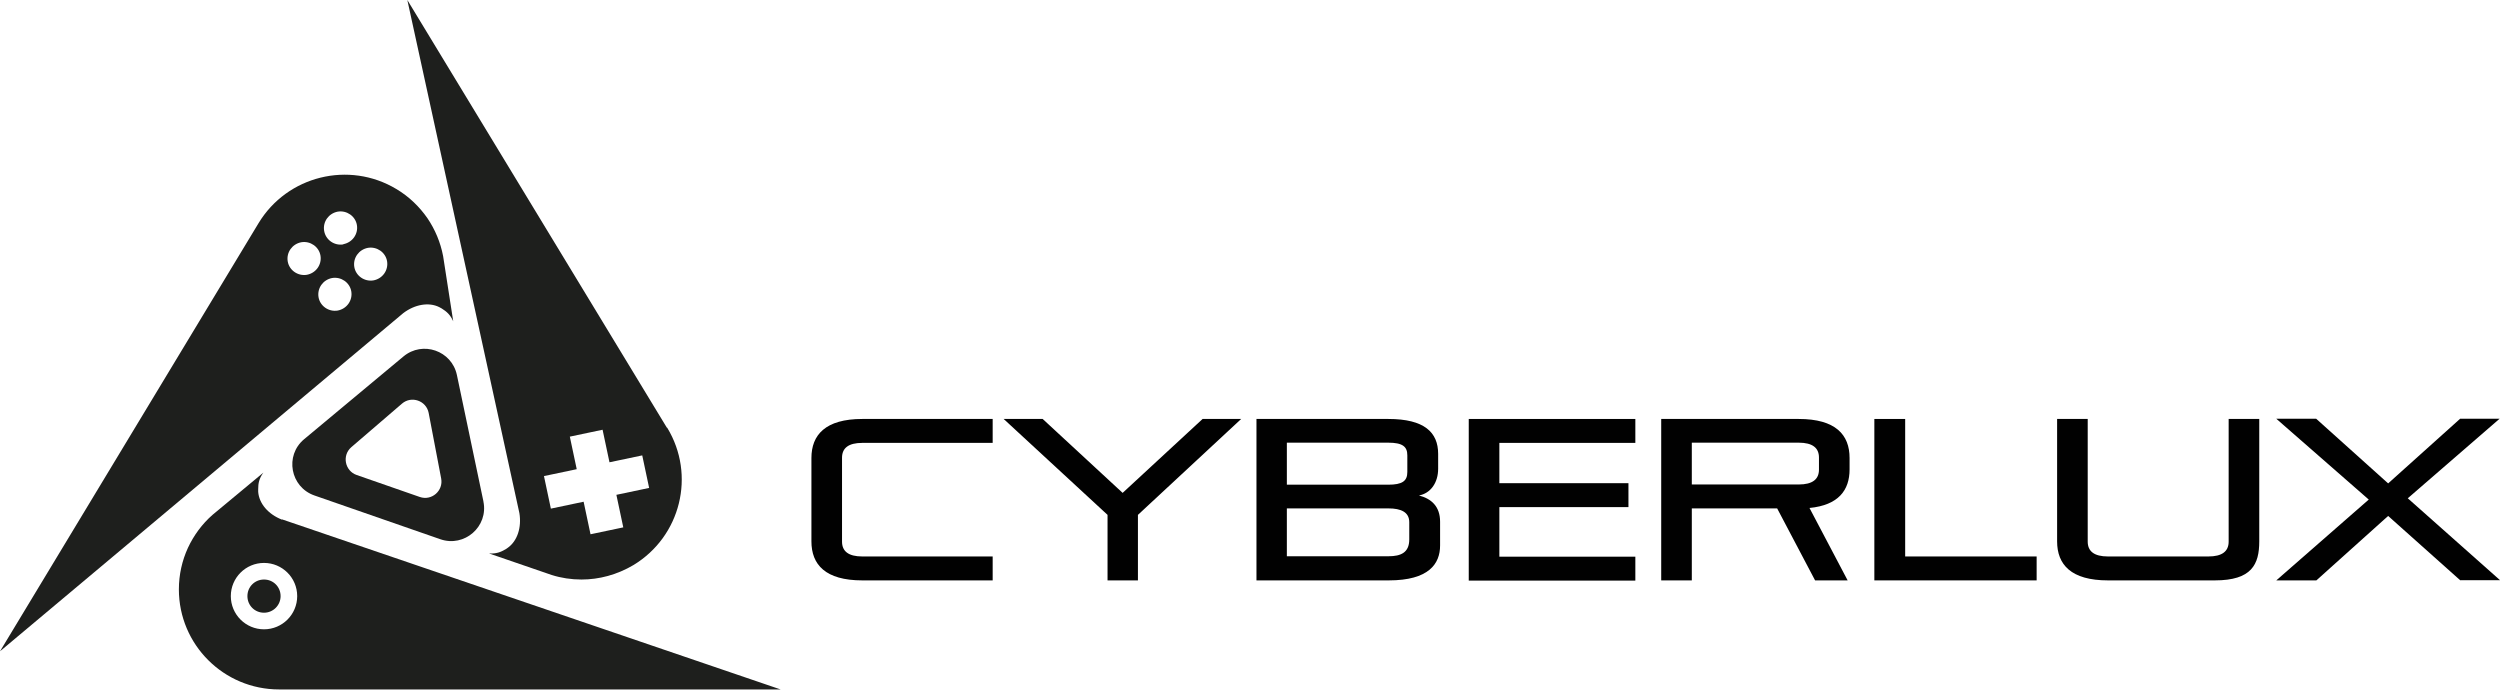
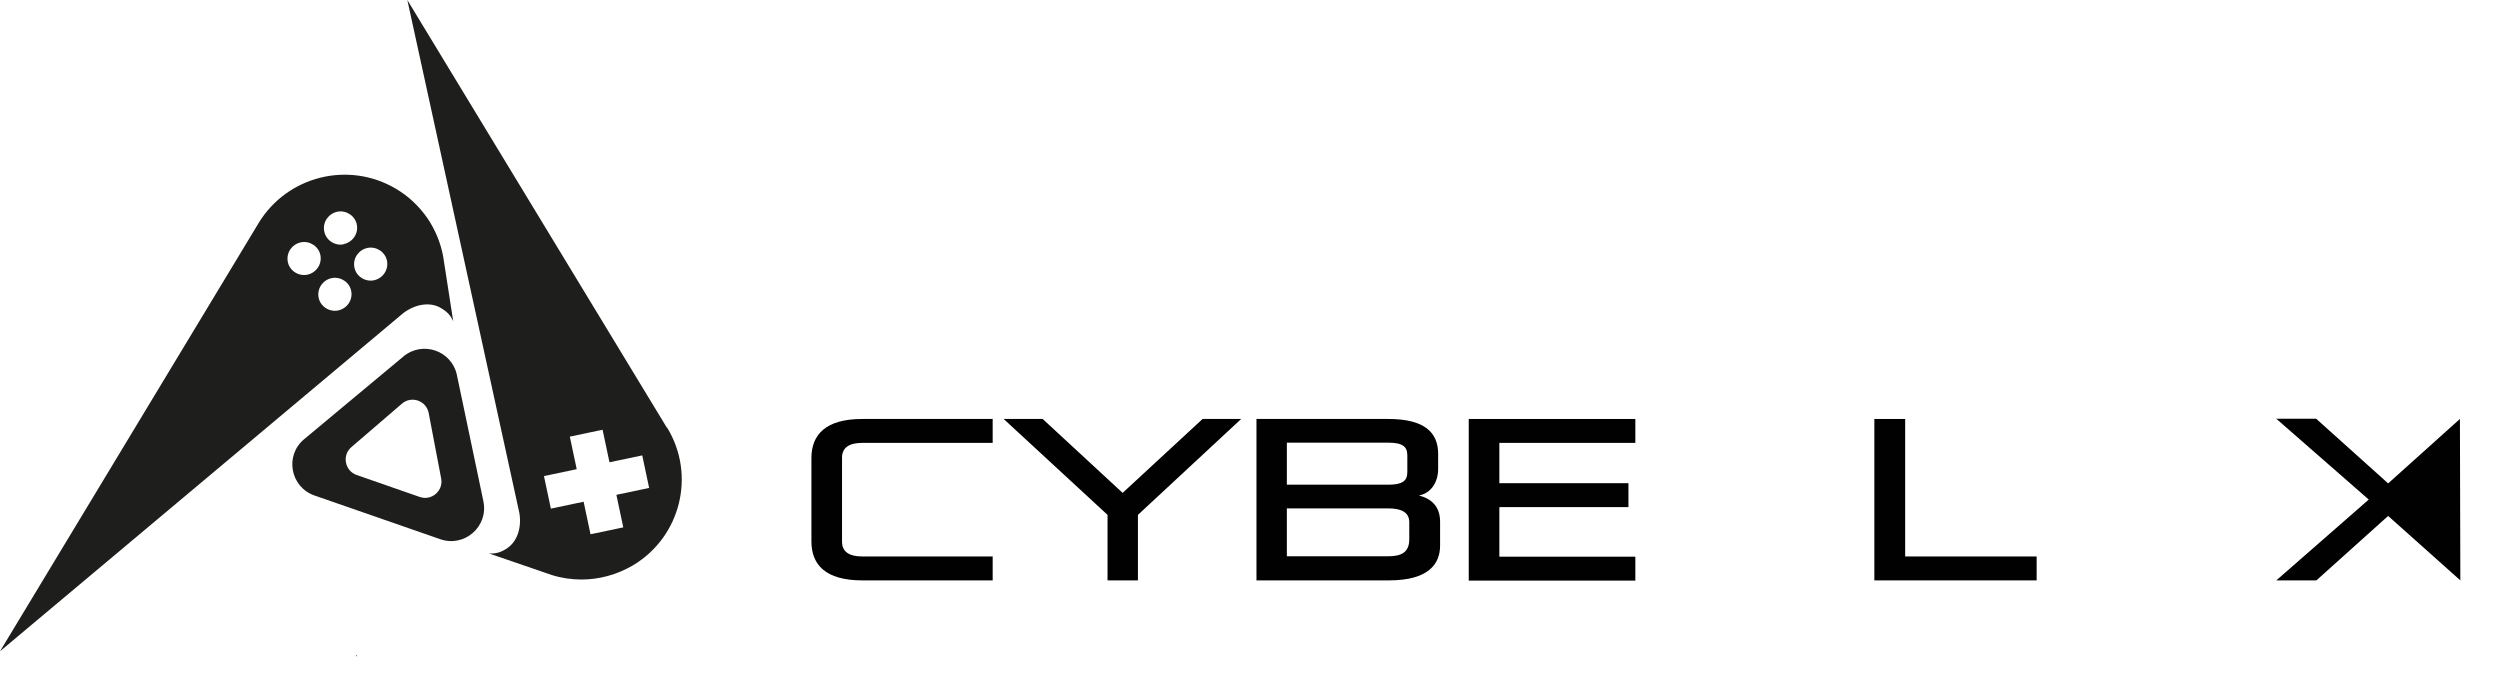
<svg xmlns="http://www.w3.org/2000/svg" id="_Шар_1" viewBox="0 0 116 32">
  <defs>
    <style>.cls-1{fill:#010101;}.cls-2{fill:#1e1f1d;}</style>
  </defs>
  <path class="cls-1" d="M40.01,26.93c-1.71,0-2.36-.73-2.36-1.81v-3.87c0-1.07.65-1.81,2.36-1.81h6.05v1.11h-6.05c-.64,0-.94.24-.94.69v3.89c0,.45.3.69.94.69h6.05v1.11h-6.05Z" />
  <path class="cls-1" d="M51.39,26.93v-3.04l-4.82-4.45h1.81l3.71,3.43,3.71-3.43h1.79l-4.79,4.45v3.04h-1.42Z" />
  <path class="cls-1" d="M58.3,26.93v-7.49h6.12c1.67,0,2.31.62,2.31,1.62v.69c0,.65-.35,1.14-.89,1.24.57.15.98.5.98,1.22v1.1c0,.85-.52,1.62-2.38,1.62h-6.14ZM65.3,21.13c0-.41-.22-.59-.89-.59h-4.7v1.95h4.7c.66,0,.89-.17.89-.59v-.78ZM65.39,24.23c0-.47-.39-.64-.96-.64h-4.72v2.22h4.72c.57,0,.96-.17.96-.78v-.81Z" />
  <path class="cls-1" d="M68.15,26.93v-7.49h7.73v1.11h-6.31v1.87h5.99v1.11h-5.99v2.3h6.31v1.11h-7.73Z" />
-   <path class="cls-1" d="M84.22,26.93l-1.76-3.34h-3.96v3.34h-1.42v-7.49h6.38c1.71,0,2.36.73,2.36,1.81v.53c0,.97-.52,1.66-1.86,1.79l1.77,3.36h-1.52ZM84.4,21.23c0-.45-.3-.69-.94-.69h-4.96v1.94h4.96c.64,0,.94-.24.94-.69v-.55Z" />
  <path class="cls-1" d="M86.97,26.93v-7.49h1.43v6.38h6.1v1.11h-7.53Z" />
-   <path class="cls-1" d="M97.81,26.93c-1.71,0-2.36-.73-2.36-1.81v-5.68h1.42v5.69c0,.45.3.69.94.69h4.66c.64,0,.94-.24.94-.69v-5.69h1.42v5.68c0,1.07-.35,1.81-2.06,1.81h-4.96Z" />
-   <path class="cls-1" d="M114.16,26.93l-3.35-2.99-3.33,2.99h-1.86l4.29-3.75-4.29-3.75h1.85l3.34,3,3.34-3h1.83l-4.26,3.69,4.28,3.8h-1.84Z" />
+   <path class="cls-1" d="M114.16,26.93l-3.35-2.99-3.33,2.99h-1.86l4.29-3.75-4.29-3.75h1.85l3.34,3,3.34-3h1.83h-1.84Z" />
  <path class="cls-2" d="M22.43,23.26l-1.23-5.86c-.24-1.13-1.59-1.6-2.48-.86l-4.61,3.84c-.91.76-.64,2.22.48,2.61l5.84,2.03c1.12.39,2.24-.59,2-1.75ZM19.48,23.06l-2.93-1.02c-.55-.19-.69-.91-.25-1.29l2.35-2.02c.44-.38,1.13-.14,1.24.43l.58,3.04c.11.57-.44,1.05-.99.86Z" />
  <path class="cls-2" d="M16.57,30.44h-.04s.02-.02.02-.03l.02.03Z" />
-   <path class="cls-2" d="M13.02,27.66c0,.42-.34.77-.77.77s-.77-.34-.77-.77.34-.77.77-.77.77.34.77.77Z" />
-   <path class="cls-2" d="M13.08,24.11c-.64-.25-1.06-.75-1.1-1.29,0-.04,0-.08,0-.12,0-.28.04-.49.24-.77l-2.36,1.96c-.48.42-.87.95-1.14,1.53-.27.59-.42,1.24-.42,1.93,0,2.56,2.08,4.64,4.65,4.64h23.27l-23.13-7.89ZM12.25,29.2c-.85,0-1.54-.69-1.54-1.54s.69-1.54,1.54-1.54,1.54.69,1.54,1.54-.69,1.54-1.54,1.54Z" />
  <path class="cls-2" d="M16.53,30.44s.02-.02.02-.03l.02.03h-.04Z" />
  <path class="cls-2" d="M16.57,30.44h-.04s.02-.02.02-.03l.02.03Z" />
  <path class="cls-2" d="M30.94,19.84L18.9,0l5.2,23.81c.11.67-.1,1.29-.53,1.6-.03.02-.07.05-.1.07-.24.14-.44.22-.78.2l2.91,1c.44.14.91.21,1.38.21.82,0,1.65-.22,2.41-.67,2.2-1.33,2.9-4.18,1.57-6.37ZM28.6,22.96l.32,1.51-1.52.32-.32-1.51-1.52.32-.32-1.51,1.52-.32-.32-1.51,1.52-.32.32,1.51,1.52-.32.32,1.51-1.52.32Z" />
-   <path class="cls-2" d="M11.56,14.27l.02-.04s0,.03.01.04h-.03Z" />
  <path class="cls-2" d="M20.56,11.88c-.12-.63-.37-1.23-.73-1.76-.37-.53-.85-1-1.44-1.35-2.2-1.32-5.06-.61-6.39,1.58L0,30.22l18.71-15.69c.54-.41,1.19-.52,1.67-.28.04.02.07.04.11.06.24.15.4.29.54.6l-.47-3.03ZM14.24,12.75c-.42.07-.82-.21-.89-.62-.07-.42.21-.81.63-.89.42-.07.82.21.89.62.07.42-.21.81-.63.89ZM15.67,14.41c-.42.07-.82-.21-.89-.62-.07-.42.21-.81.63-.89.42-.07.82.21.89.62.07.42-.21.81-.63.89ZM15.93,11.34c-.42.07-.82-.21-.89-.63-.07-.42.21-.81.63-.89.42-.07.82.21.89.62.07.42-.21.81-.63.89ZM17.33,13.01c-.42.07-.82-.21-.89-.62-.07-.42.21-.81.63-.89.42-.07.82.21.89.62.07.42-.21.81-.63.89Z" />
  <path class="cls-2" d="M11.58,14.23s0,.03.01.04h-.03s.02-.04.02-.04Z" />
  <path class="cls-2" d="M11.56,14.27l.02-.04s0,.03.01.04h-.03Z" />
</svg>